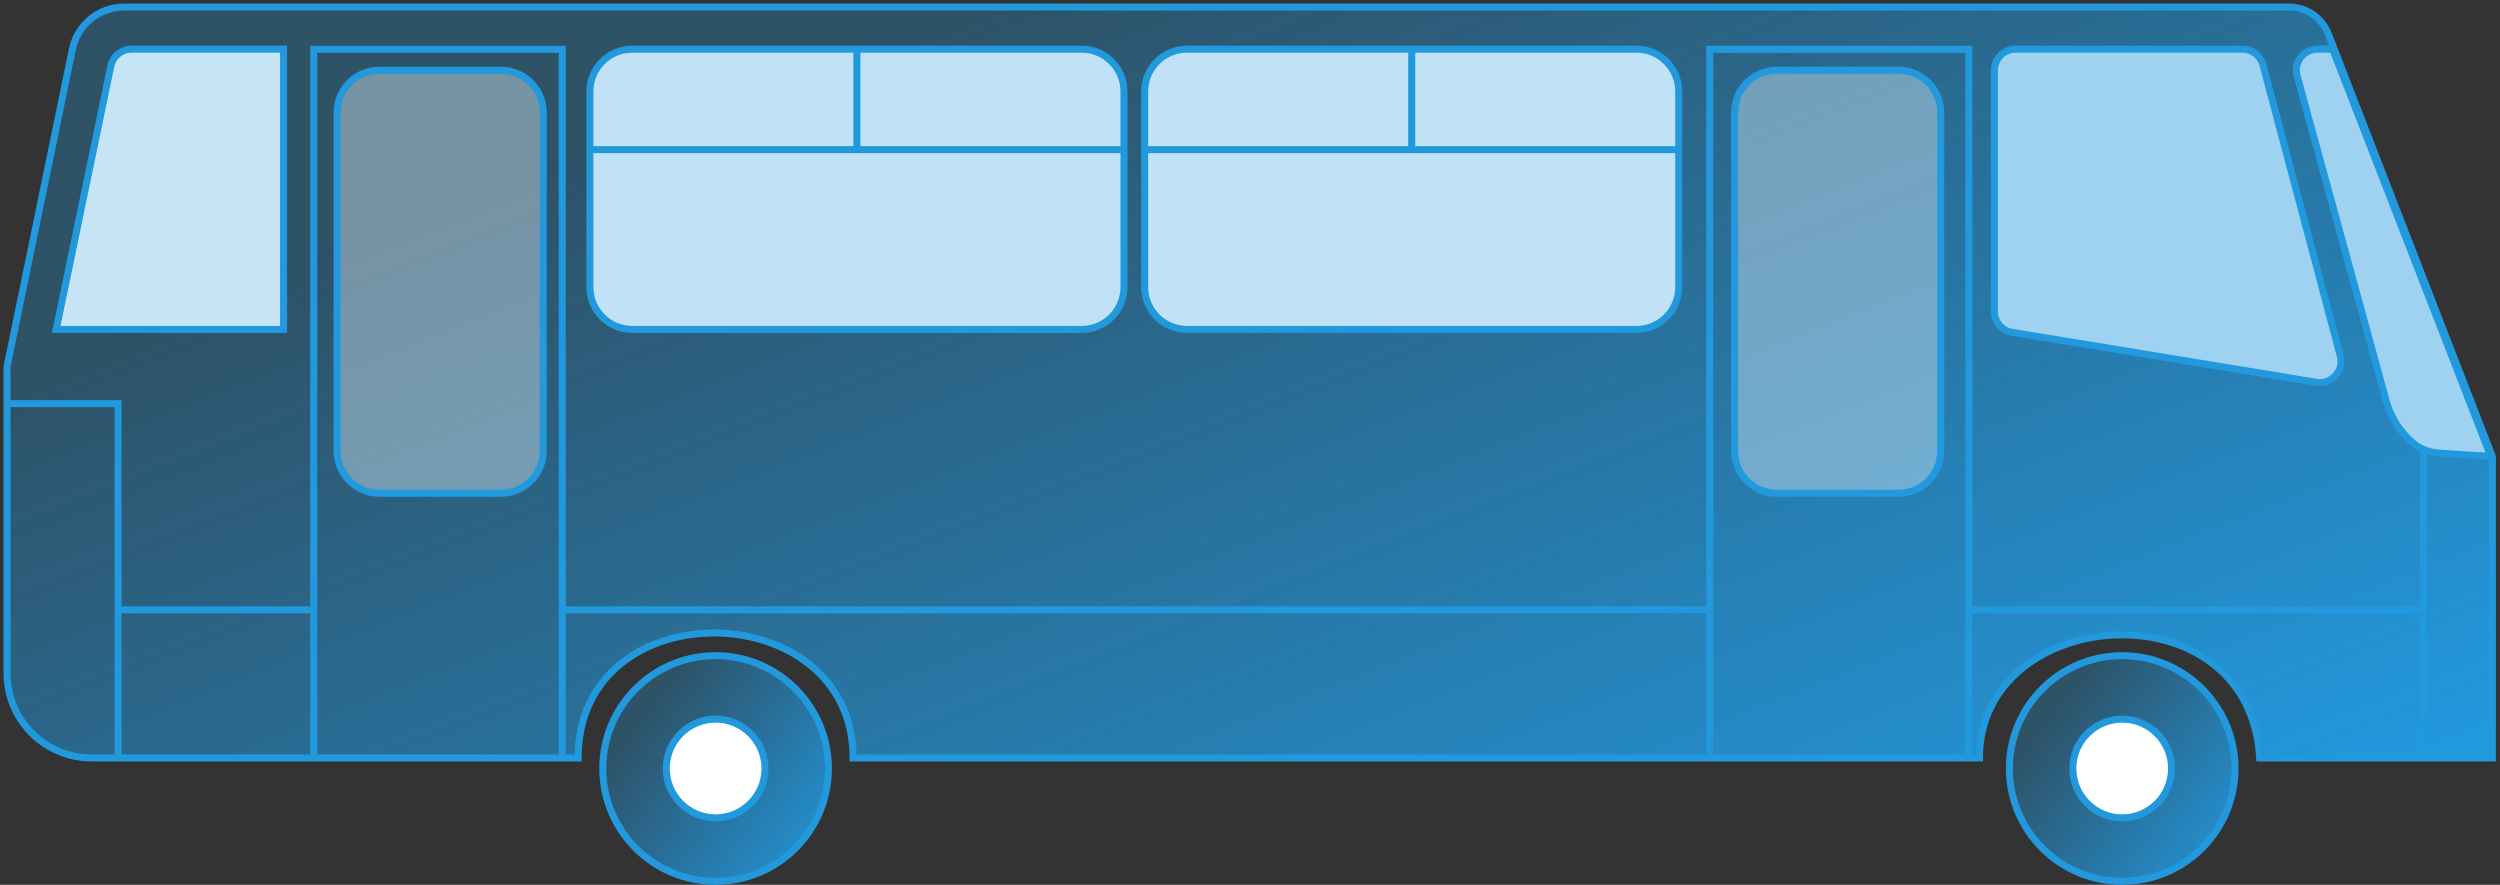
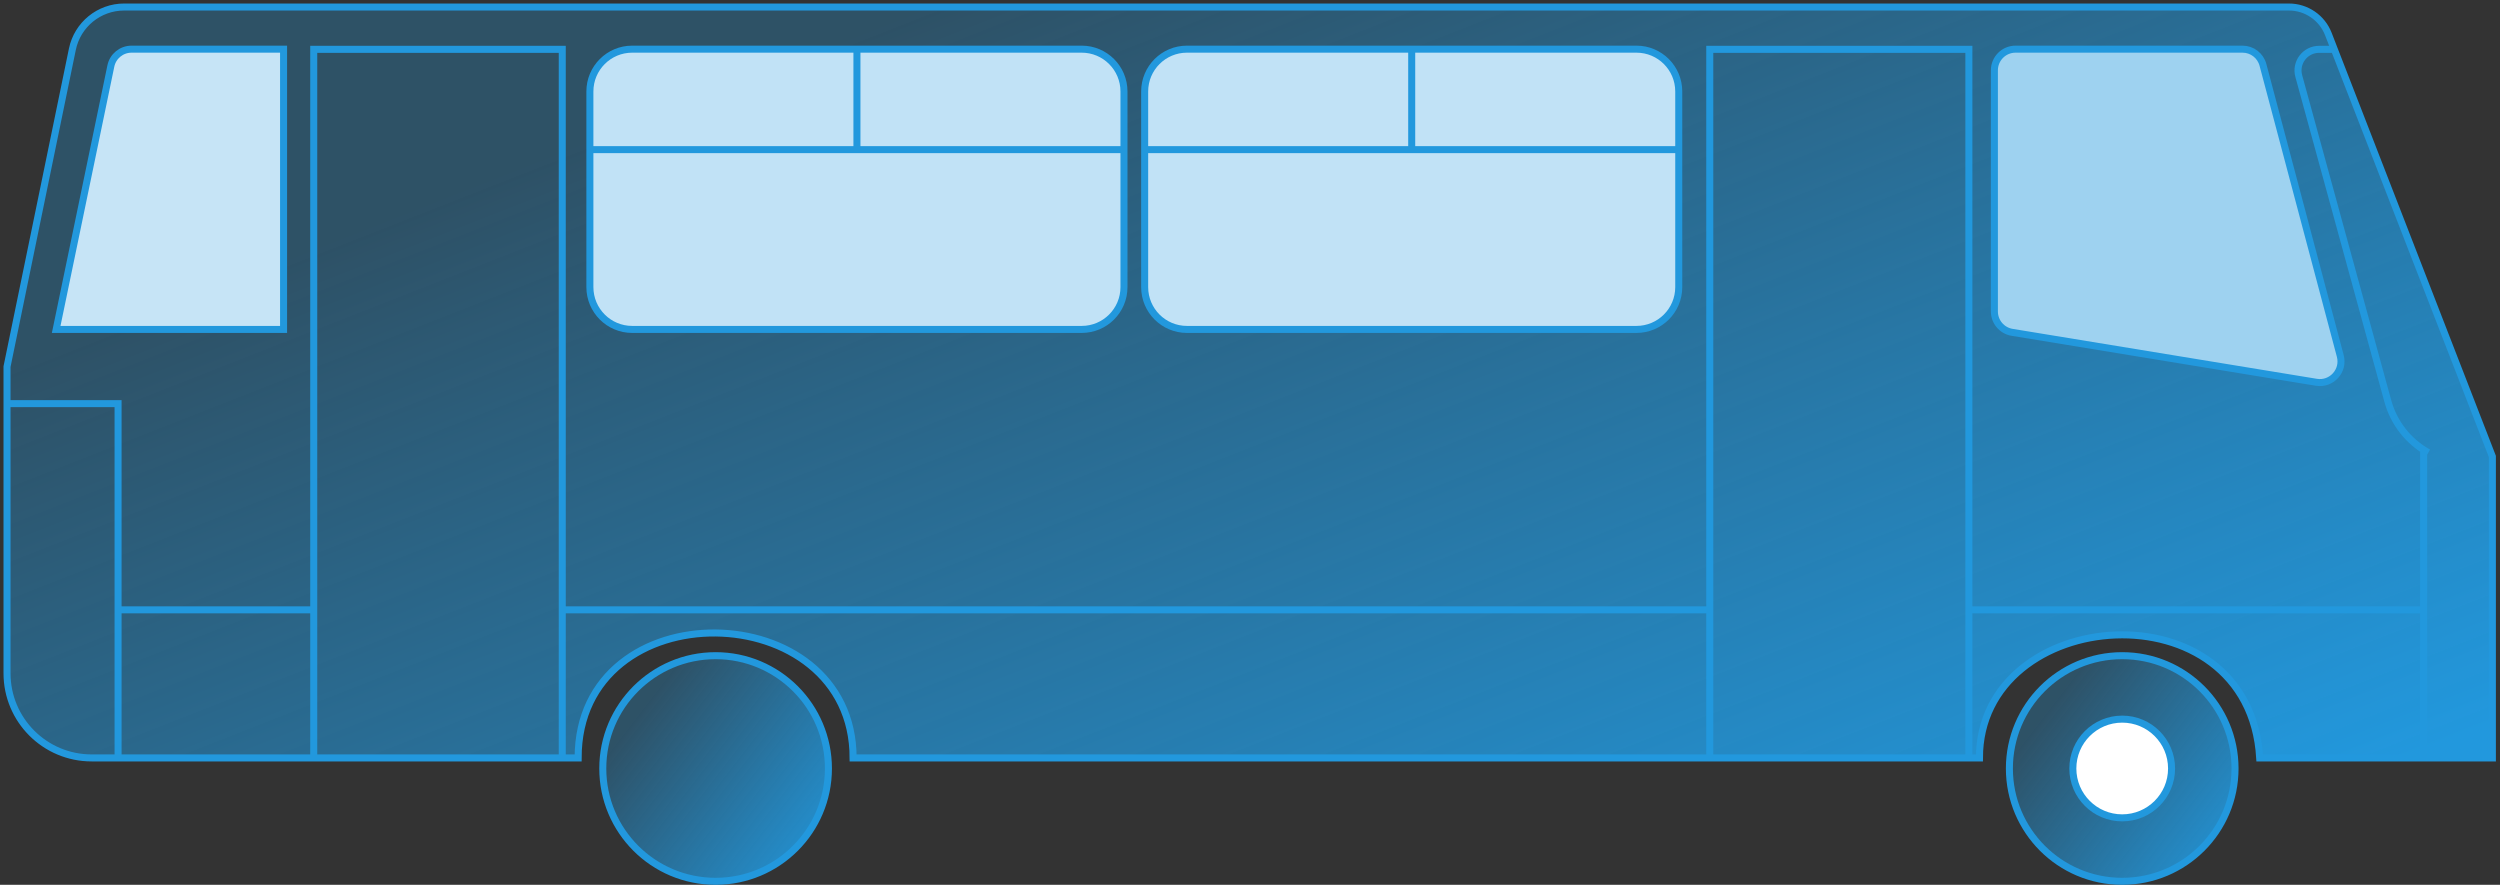
<svg xmlns="http://www.w3.org/2000/svg" width="356" height="126" viewBox="0 0 356 126" fill="none">
  <rect x="0" y="0" width="356" height="126" fill="#333333" stroke="none" />
  <path d="M1 52.205L10.305 7.012C11.025 3.512 14.106 1 17.68 1H325.943C328.429 1 330.659 2.527 331.559 4.844L332.405 7.024L354.916 65.006V69.524V107.928H345.127H321.783C320.277 83.078 281.874 86.09 281.874 107.928H280.368H243.47H121.482C121.482 84.584 82.325 83.831 82.325 107.928H80.066H44.675H16.813H13.048C6.394 107.928 1 102.534 1 95.879V57.476V52.205Z" fill="url(#paint0_linear_311_1474)" />
  <path d="M44.675 107.928H80.066M44.675 107.928H16.813M44.675 107.928V86.843M80.066 107.928H82.325C82.325 83.831 121.482 84.584 121.482 107.928H243.47M80.066 107.928V86.843M243.47 107.928H280.368M243.47 107.928V86.843M280.368 107.928H281.874C281.874 86.09 320.277 83.078 321.783 107.928H345.127M280.368 107.928V86.843M1 57.476V52.205L10.305 7.012C11.025 3.512 14.106 1 17.68 1H325.943C328.429 1 330.659 2.527 331.559 4.844L332.405 7.024M1 57.476V95.879C1 102.534 6.394 107.928 13.048 107.928H16.813M1 57.476H16.813V86.843M16.813 107.928V86.843M16.813 86.843H44.675M44.675 86.843V7.024H80.066V86.843M80.066 86.843H243.47M243.47 86.843V7.024H280.368V86.843M280.368 86.843H345.127M345.127 86.843V107.928M345.127 86.843V64.086M345.127 107.928H354.916V69.524V65.006L332.405 7.024M345.791 64.455C342.958 62.881 340.879 60.232 340.023 57.106L327.345 10.832C326.819 8.915 328.262 7.024 330.25 7.024H332.405" stroke="#2298DD" />
  <circle cx="101.902" cy="109.434" r="16.066" fill="url(#paint1_linear_311_1474)" stroke="#2298DD" />
  <circle cx="302.203" cy="109.434" r="16.066" fill="url(#paint2_linear_311_1474)" stroke="#2298DD" />
-   <circle cx="101.905" cy="109.433" r="7.03" fill="white" stroke="#2298DD" />
  <circle cx="302.202" cy="109.433" r="7.03" fill="white" stroke="#2298DD" />
-   <path d="M48 16.024V64.217C48 67.544 50.697 70.241 54.024 70.241H71.339C74.666 70.241 77.363 67.544 77.363 64.217V16.024C77.363 12.697 74.666 10 71.339 10H54.024C50.697 10 48 12.697 48 16.024Z" fill="url(#paint3_linear_311_1474)" stroke="#2298DD" />
-   <path d="M247 16.024V64.217C247 67.544 249.697 70.241 253.024 70.241H270.339C273.666 70.241 276.363 67.544 276.363 64.217V16.024C276.363 12.697 273.666 10 270.339 10H253.024C249.697 10 247 12.697 247 16.024Z" fill="url(#paint4_linear_311_1474)" stroke="#2298DD" />
  <path d="M154.03 46.91H90.024C86.697 46.91 84 44.213 84 40.886V21.307V13.024C84 9.697 86.697 7 90.024 7H122.027H154.03C157.357 7 160.054 9.697 160.054 13.024V21.307V40.886C160.054 44.213 157.357 46.91 154.03 46.91Z" fill="#C1E2F6" />
  <path d="M84 21.307V13.024C84 9.697 86.697 7 90.024 7H122.027M84 21.307V40.886C84 44.213 86.697 46.91 90.024 46.91H154.03C157.357 46.91 160.054 44.213 160.054 40.886V21.307M84 21.307H122.027M160.054 21.307V13.024C160.054 9.697 157.357 7 154.03 7H122.027M160.054 21.307H122.027M122.027 21.307V7" stroke="#2298DD" />
  <path d="M233.03 46.91H169.024C165.697 46.91 163 44.213 163 40.886V21.307V13.024C163 9.697 165.697 7 169.024 7H201.027H233.03C236.357 7 239.054 9.697 239.054 13.024V21.307V40.886C239.054 44.213 236.357 46.91 233.03 46.91Z" fill="#C1E2F6" />
  <path d="M163 21.307V13.024C163 9.697 165.697 7 169.024 7H201.027M163 21.307V40.886C163 44.213 165.697 46.91 169.024 46.91H233.03C236.357 46.91 239.054 44.213 239.054 40.886V21.307M163 21.307H201.027M239.054 21.307V13.024C239.054 9.697 236.357 7 233.03 7H201.027M239.054 21.307H201.027M201.027 21.307V7" stroke="#2298DD" />
  <path d="M284 44.352V10.012C284 8.349 285.349 7 287.012 7H319.334C320.7 7 321.895 7.919 322.245 9.239L333.257 50.693C333.817 52.805 332.014 54.792 329.857 54.438L286.524 47.324C285.068 47.085 284 45.827 284 44.352Z" fill="#9ED2F0" stroke="#2298DD" />
-   <path d="M327.109 10.808L339.787 57.083C340.451 59.506 341.85 61.642 343.765 63.214C344.868 64.119 346.295 64.476 347.719 64.562L354.68 64.982L332.169 7H330.014C328.026 7 326.584 8.891 327.109 10.808Z" fill="#9ED2F0" stroke="#2298DD" />
  <path d="M40.38 46.91V7H18.734C17.307 7 16.075 8.002 15.785 9.4L8 46.91H40.38Z" fill="#C6E4F6" stroke="#2298DD" />
  <defs>
    <linearGradient id="paint0_linear_311_1474" x1="122.501" y1="4.849" x2="186.977" y2="169.057" gradientUnits="userSpaceOnUse">
      <stop stop-color="#2298DD" stop-opacity="0.3" />
      <stop offset="1" stop-color="#2298DD" />
    </linearGradient>
    <linearGradient id="paint1_linear_311_1474" x1="96.71" y1="94.06" x2="125.093" y2="115.9" gradientUnits="userSpaceOnUse">
      <stop stop-color="#2298DD" stop-opacity="0.3" />
      <stop offset="1" stop-color="#2298DD" />
    </linearGradient>
    <linearGradient id="paint2_linear_311_1474" x1="297.011" y1="94.06" x2="325.394" y2="115.9" gradientUnits="userSpaceOnUse">
      <stop stop-color="#2298DD" stop-opacity="0.3" />
      <stop offset="1" stop-color="#2298DD" />
    </linearGradient>
    <linearGradient id="paint3_linear_311_1474" x1="258.364" y1="16.029" x2="279.59" y2="77.204" gradientUnits="userSpaceOnUse">
      <stop stop-color="#D9EDF9" stop-opacity="0.42" />
      <stop stop-color="white" stop-opacity="0.3" />
      <stop offset="1" stop-color="#2298DD" />
    </linearGradient>
    <linearGradient id="paint4_linear_311_1474" x1="457.364" y1="16.029" x2="478.59" y2="77.204" gradientUnits="userSpaceOnUse">
      <stop stop-color="#D9EDF9" stop-opacity="0.42" />
      <stop stop-color="white" stop-opacity="0.3" />
      <stop offset="1" stop-color="#2298DD" />
    </linearGradient>
  </defs>
</svg>